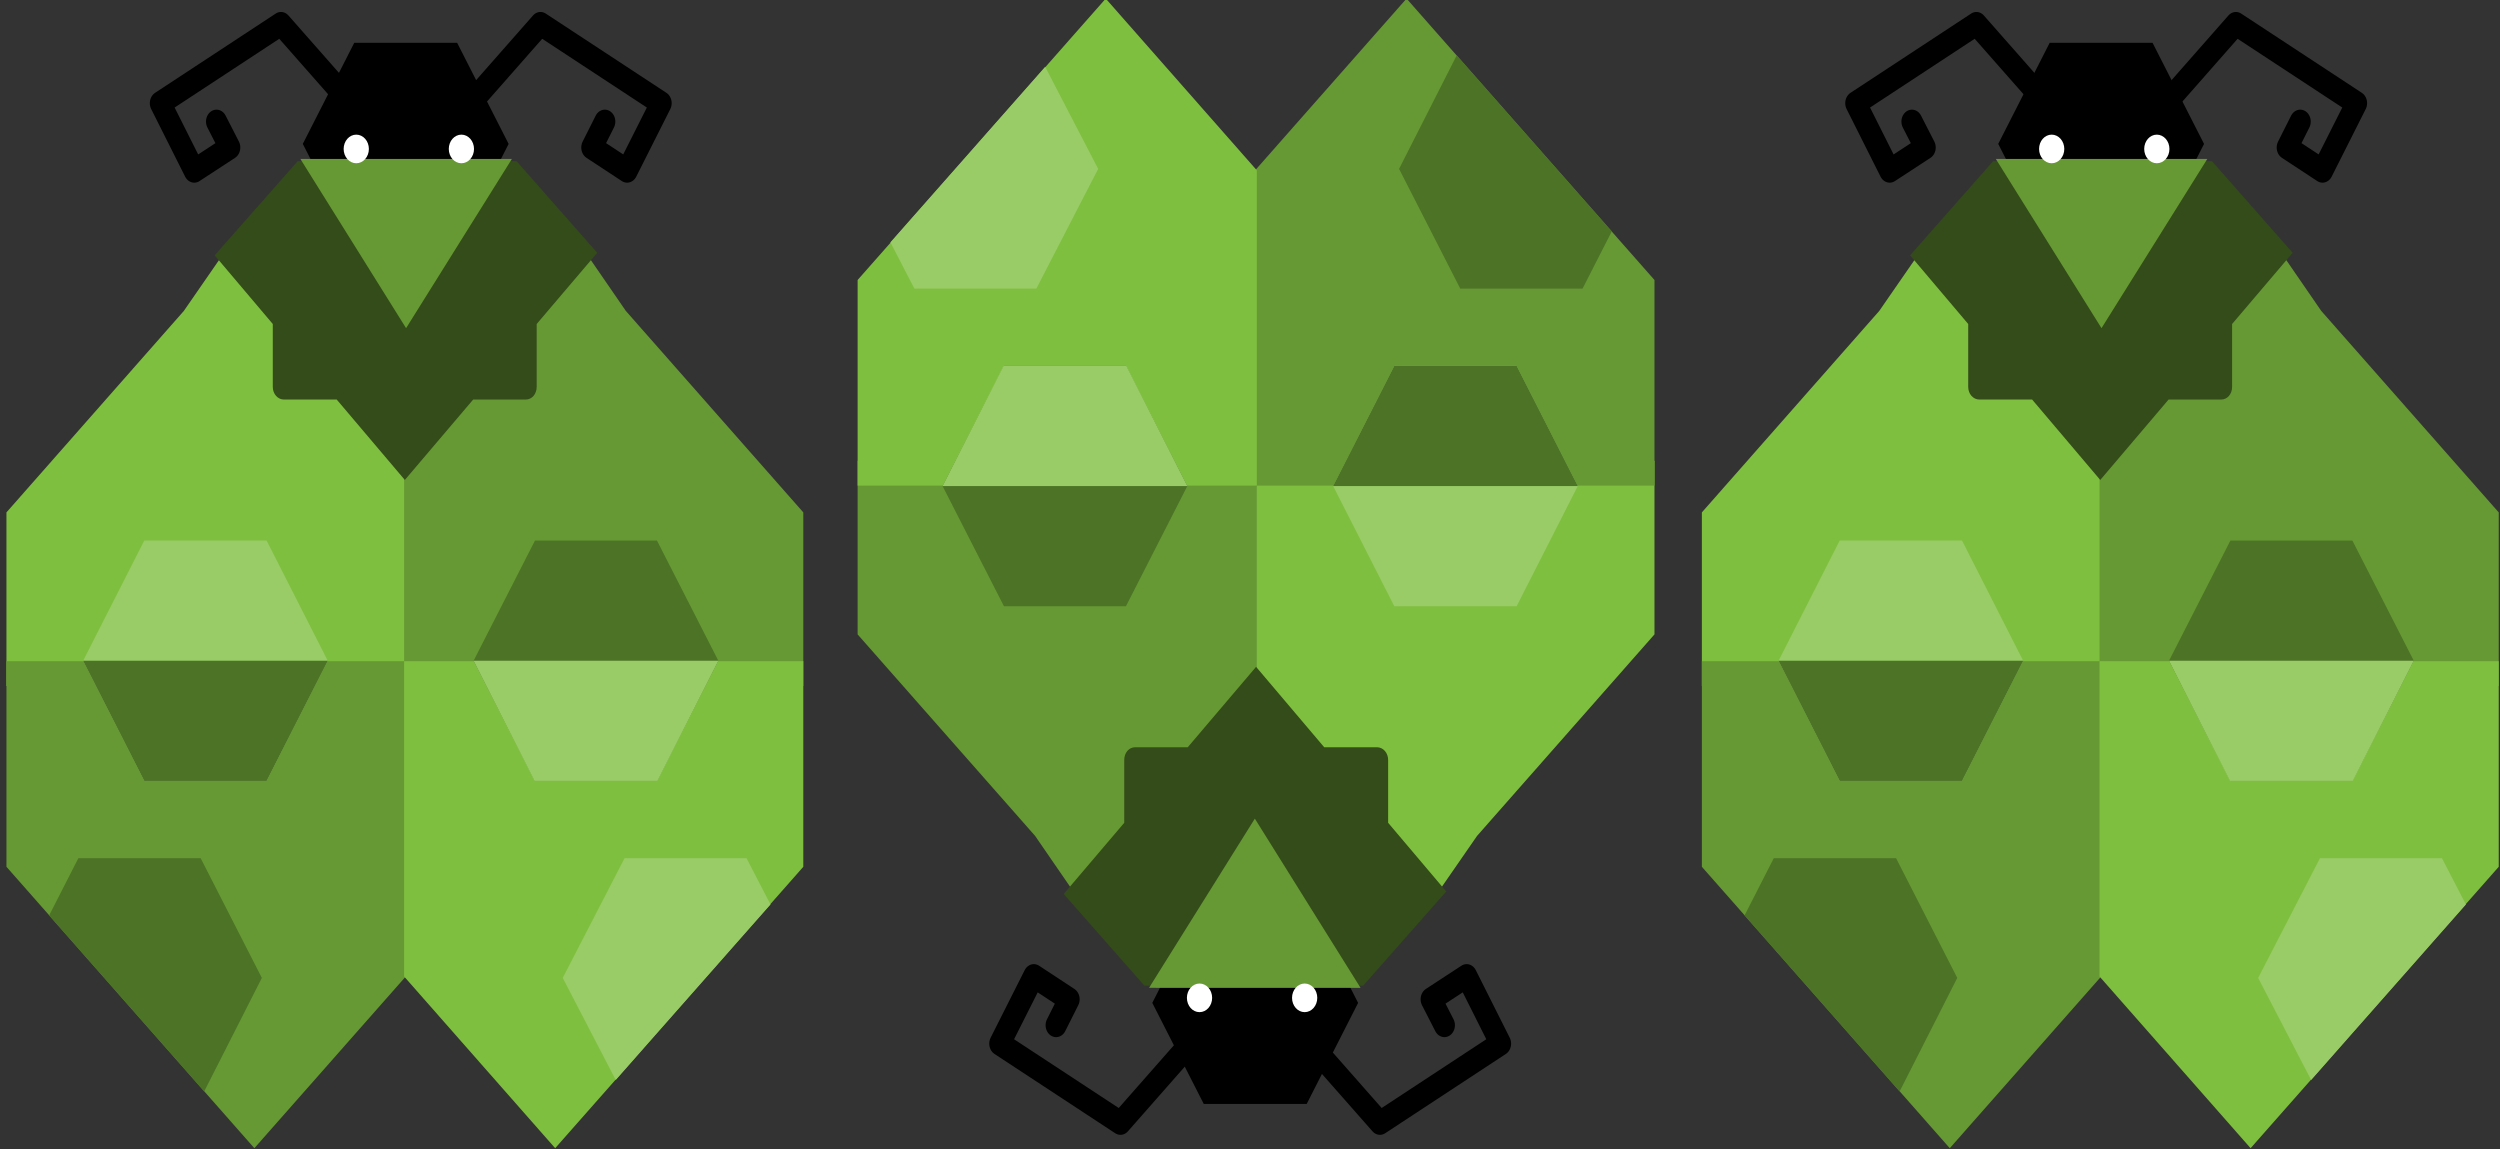
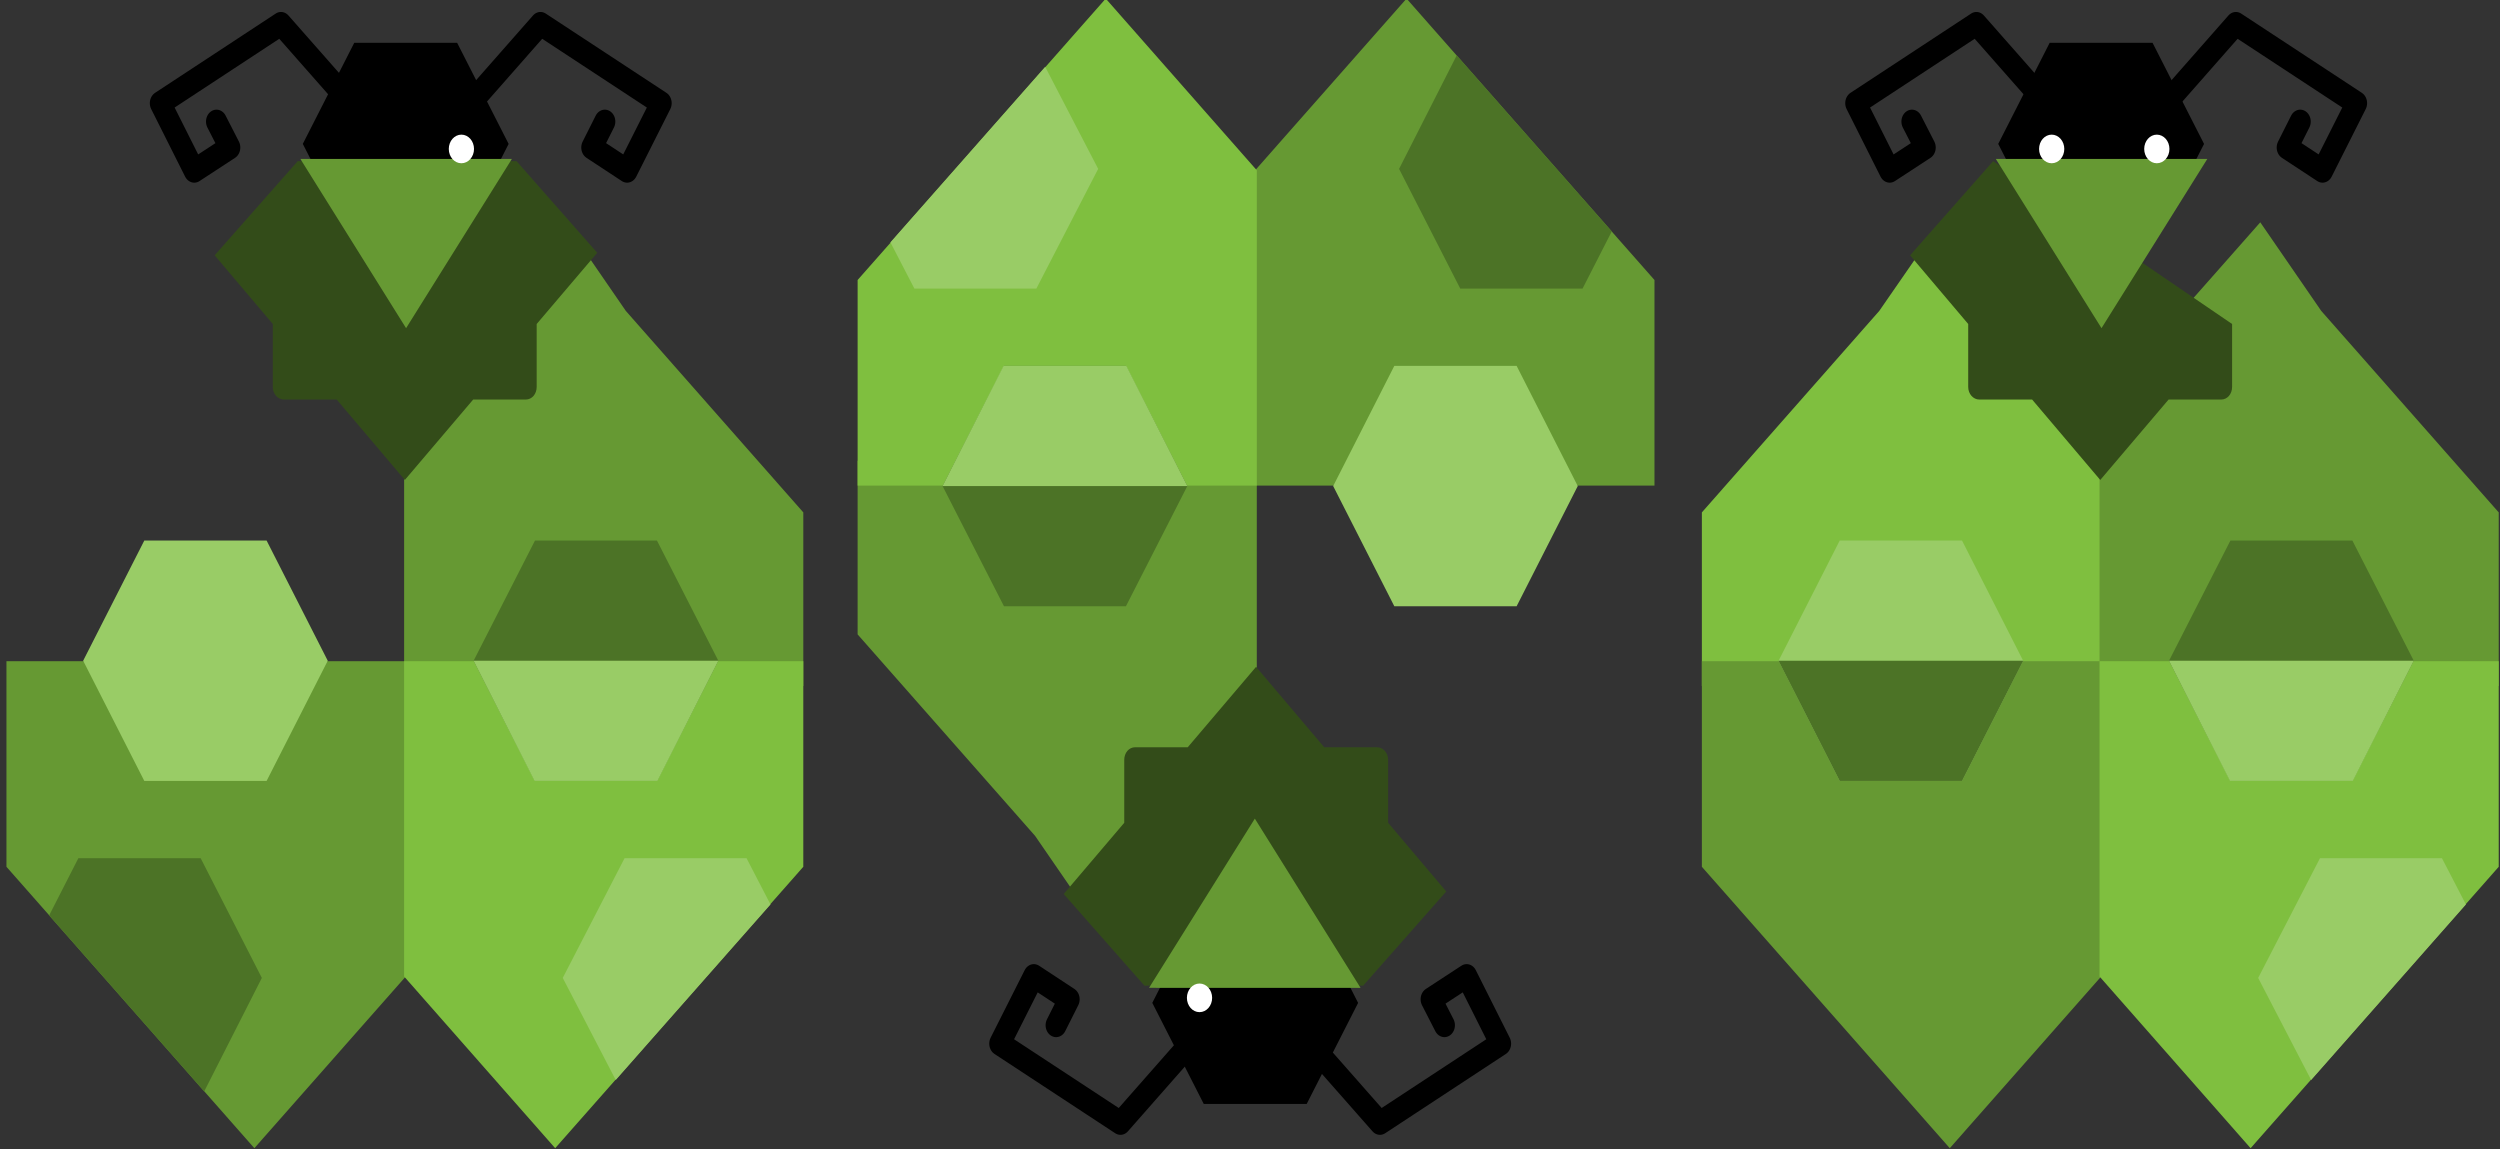
<svg xmlns="http://www.w3.org/2000/svg" xmlns:xlink="http://www.w3.org/1999/xlink" version="1.1" width="100%" height="100%" viewBox="0 0 966 444">
  <rect x="0" y="0" width="966" height="444" fill="#333333" stroke="none" />
  <title>Javascript debugger – Fehler suchen in der Console</title>
  <g id="bug" transform="matrix(1.625 0 0 1.843 -5.34 .421)">
    <path d="m112 51.13h-24.47l-12.24-21.19 12.23-21.189h24.47l12.24 21.194z" />
-     <path d="m61.58 46.38-14.58 18.58-42.18 42.24v36.4h94.95v-59.04z" fill="#7fbf3f" />
    <path d="m4.82 138.4v43.1l58.95 59 36-36v-66.1z" fill="#693" />
    <path d="m137.6 46.38 14.5 18.58 42.2 42.24v36.4h-94.92v-59.04z" fill="#693" />
    <path d="m194.3 138.4v43.1l-59 59-35.92-36v-66.1z" fill="#7fbf3f" />
    <path d="m74.09 33.55-19.76 19.75 13.82 14.4v13.19c0 1.47 1.18 2.65 2.65 2.65h12.55l16.2 16.86 16.25-16.86h12.5c1.5 0 2.6-1.18 2.6-2.65v-13.19l14.4-14.93-19.2-19.22z" fill="#334c19" />
    <g fill="none" stroke="#000" stroke-linecap="round" stroke-linejoin="round" stroke-width="5">
      <path d="m113.7 22.92 18.1-18.141 28.7 16.621-8.1 14.17-8.4-4.87 3.1-5.44" />
      <path d="m88.22 22.92-18.12-18.141-28.69 16.621 8.07 14.17 8.45-4.87-3.16-5.44" />
    </g>
    <path d="m66.68 163.5h-29.08l-14.54-25.2 14.54-25.2h29.08l14.54 25.2z" fill="#9c6" />
-     <path d="m23.04 138.3 14.55 25.2h29.1l14.55-25.2z" fill="#4c7326" />
    <path d="m159.5 163.5h-29l-14.6-25.2 14.6-25.2h29l14.6 25.2z" fill="#4c7326" />
    <path d="m115.9 138.3 14.5 25.2h29.2l14.5-25.2z" fill="#9c6" />
    <path d="m51 179.7h-29.08l-6.95 12 36.87 36.9 13.71-23.8z" fill="#4c7326" />
    <path d="m180.8 179.7h-29l-14.7 25.1 12.6 21.4 36.8-36.8z" fill="#9c6" />
    <path transform="matrix(.685 0 0 .558 106.5 30.67)" d="m-9.713 67.93-36.697-63.592 73.42 0.014z" fill="#693" />
    <g fill="#fff">
-       <circle cx="88" cy="31" r="3" />
      <circle cx="113" cy="31" r="3" />
    </g>
  </g>
  <use transform="rotate(180 320.89 221.56)" xlink:href="#bug" />
  <g transform="matrix(1.625 0 0 1.843 649.77 .421)">
    <path d="m112 51.13h-24.47l-12.24-21.19 12.23-21.189h24.47l12.24 21.194z" />
    <path d="m61.58 46.38-14.58 18.58-42.18 42.24v36.4h94.95v-59.04z" fill="#7fbf3f" />
    <path d="m4.82 138.4v43.1l58.95 59 36-36v-66.1z" fill="#693" />
    <path d="m137.6 46.38 14.5 18.58 42.2 42.24v36.4h-94.92v-59.04z" fill="#693" />
    <path d="m194.3 138.4v43.1l-59 59-35.92-36v-66.1z" fill="#7fbf3f" />
-     <path d="m74.09 33.55-19.76 19.75 13.82 14.4v13.19c0 1.47 1.18 2.65 2.65 2.65h12.55l16.2 16.86 16.25-16.86h12.5c1.5 0 2.6-1.18 2.6-2.65v-13.19l14.4-14.93-19.2-19.22z" fill="#334c19" />
+     <path d="m74.09 33.55-19.76 19.75 13.82 14.4v13.19c0 1.47 1.18 2.65 2.65 2.65h12.55l16.2 16.86 16.25-16.86h12.5c1.5 0 2.6-1.18 2.6-2.65v-13.19z" fill="#334c19" />
    <g fill="none" stroke="#000" stroke-linecap="round" stroke-linejoin="round" stroke-width="5">
      <path d="m113.7 22.92 18.1-18.141 28.7 16.621-8.1 14.17-8.4-4.87 3.1-5.44" />
      <path d="m88.22 22.92-18.12-18.141-28.69 16.621 8.07 14.17 8.45-4.87-3.16-5.44" />
    </g>
    <path d="m66.68 163.5h-29.08l-14.54-25.2 14.54-25.2h29.08l14.54 25.2z" fill="#9c6" />
    <path d="m23.04 138.3 14.55 25.2h29.1l14.55-25.2z" fill="#4c7326" />
    <path d="m159.5 163.5h-29l-14.6-25.2 14.6-25.2h29l14.6 25.2z" fill="#4c7326" />
    <path d="m115.9 138.3 14.5 25.2h29.2l14.5-25.2z" fill="#9c6" />
-     <path d="m51 179.7h-29.08l-6.95 12 36.87 36.9 13.71-23.8z" fill="#4c7326" />
    <path d="m180.8 179.7h-29l-14.7 25.1 12.6 21.4 36.8-36.8z" fill="#9c6" />
    <path transform="matrix(.685 0 0 .558 106.5 30.67)" d="m-9.713 67.93-36.697-63.592 73.42 0.014z" fill="#693" />
    <g fill="#fff">
      <circle cx="88" cy="31" r="3" />
      <circle cx="113" cy="31" r="3" />
    </g>
  </g>
</svg>